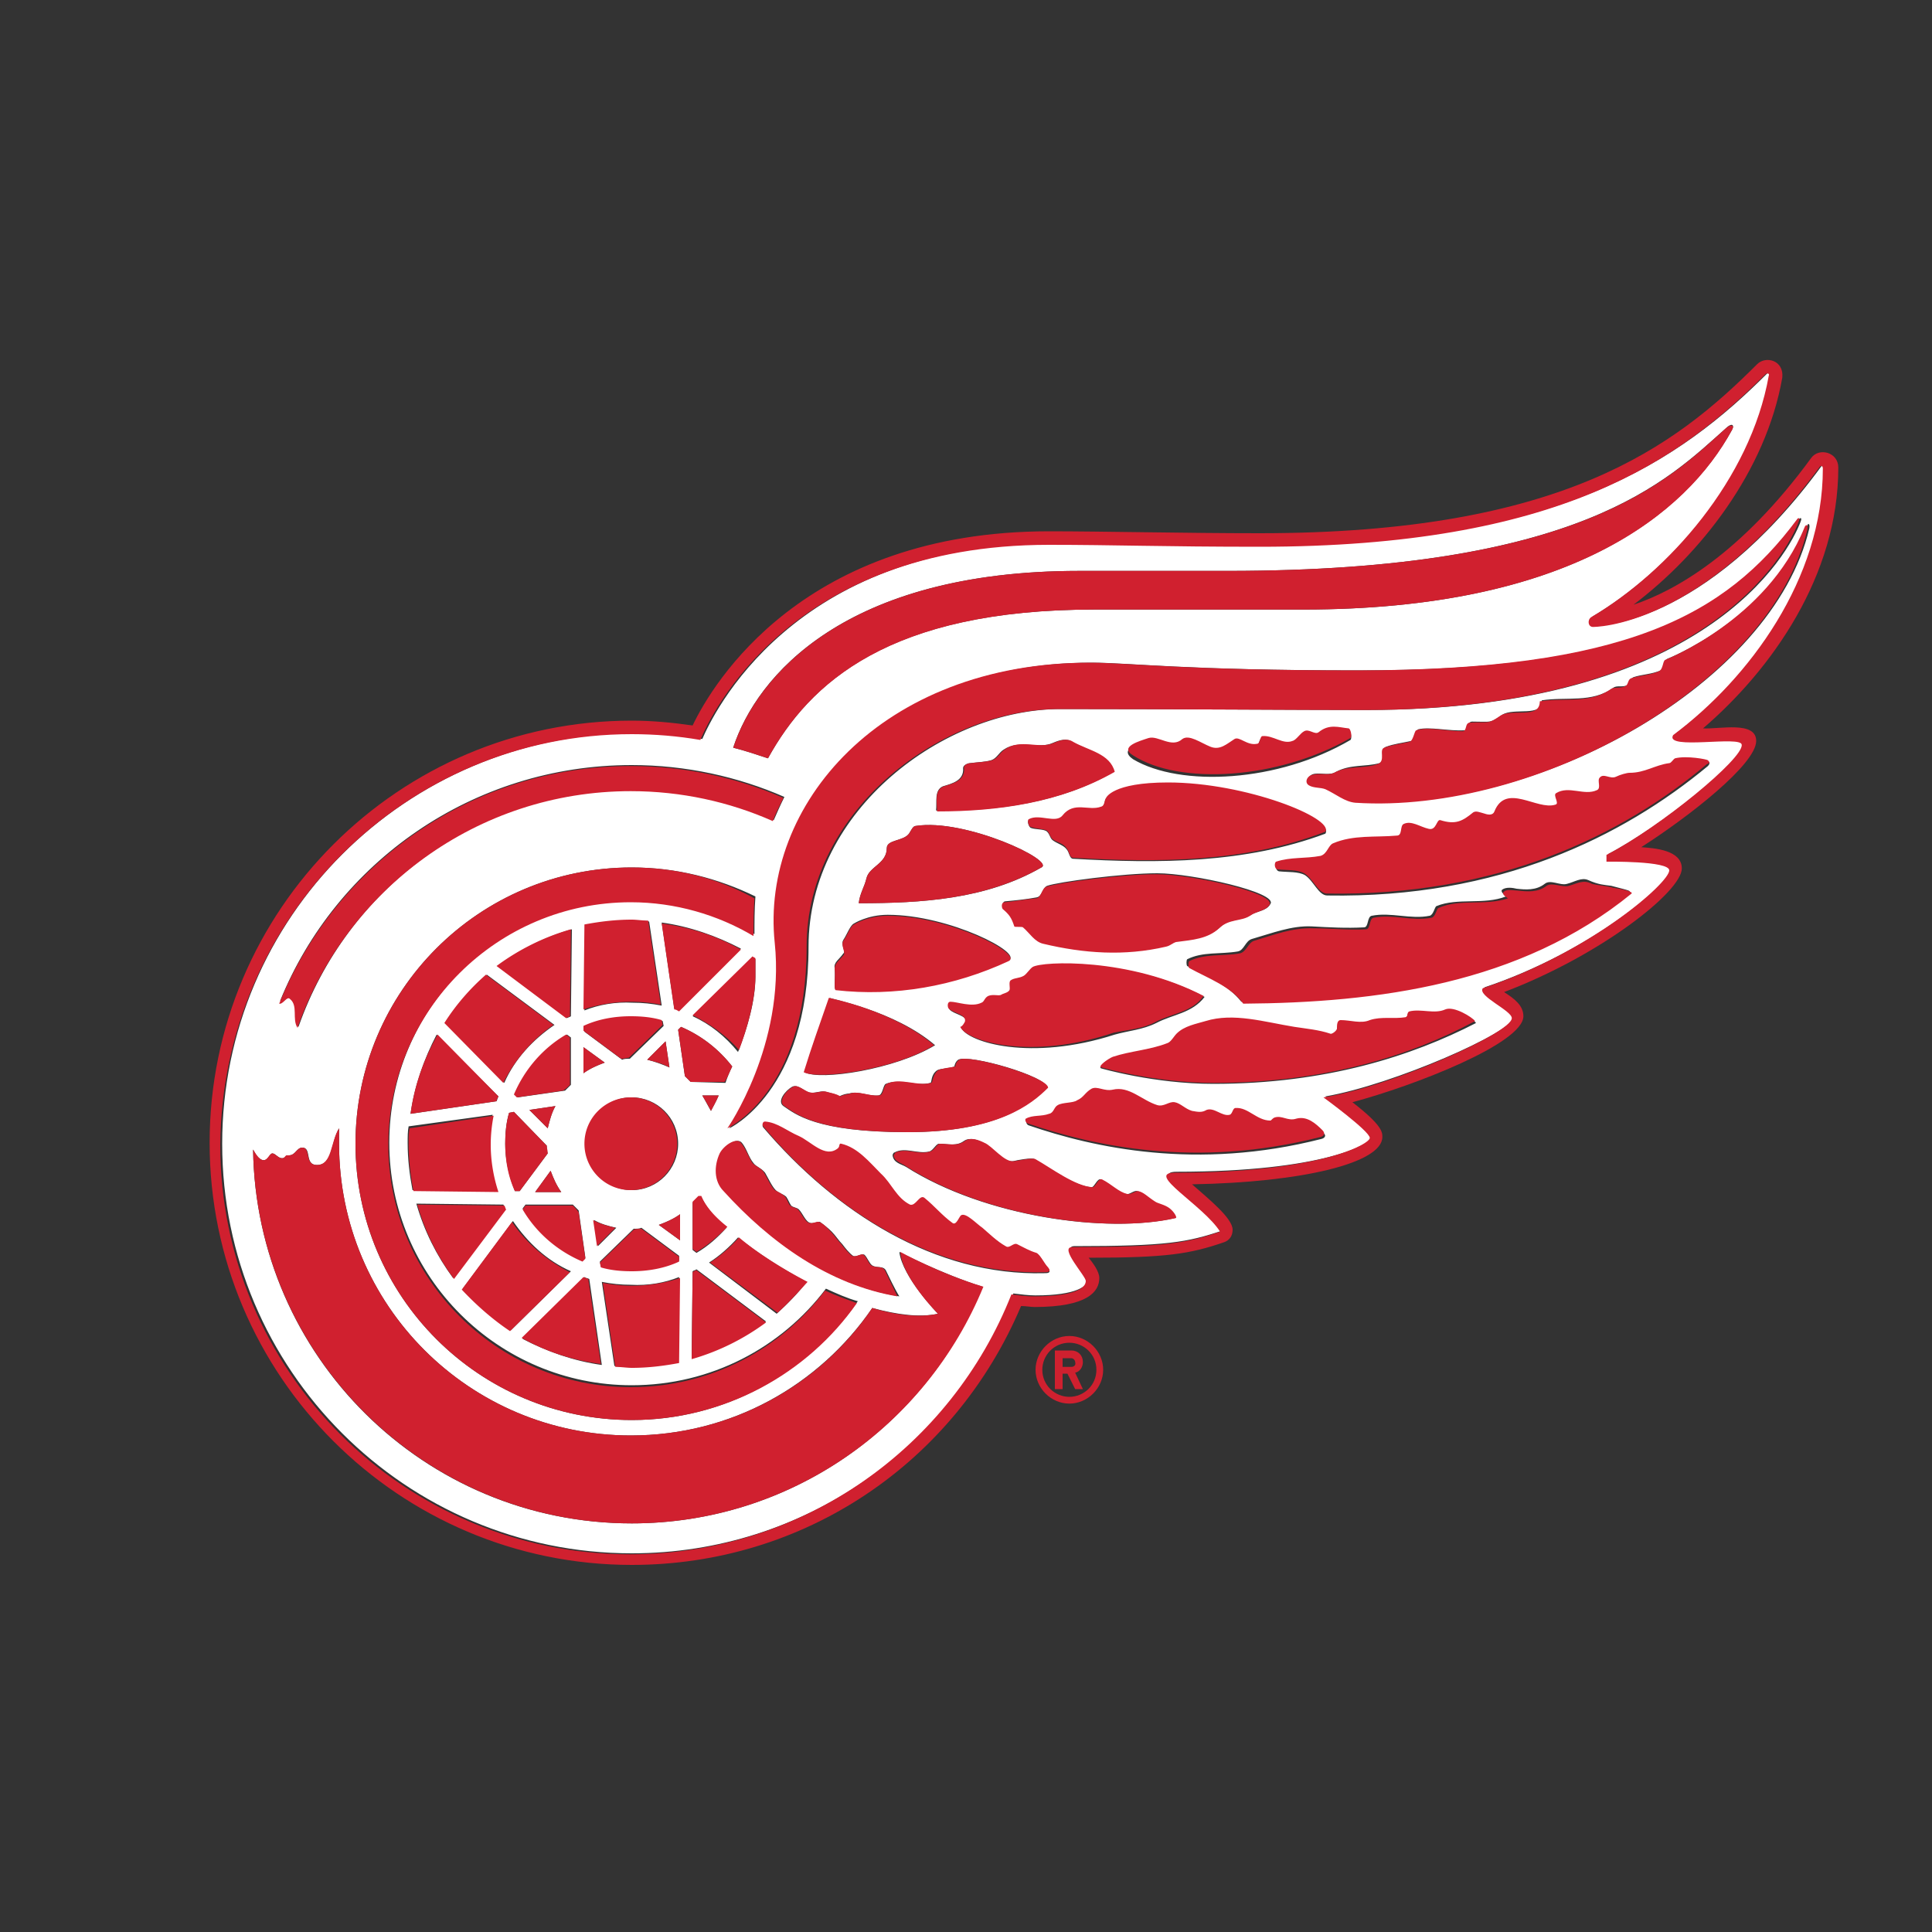
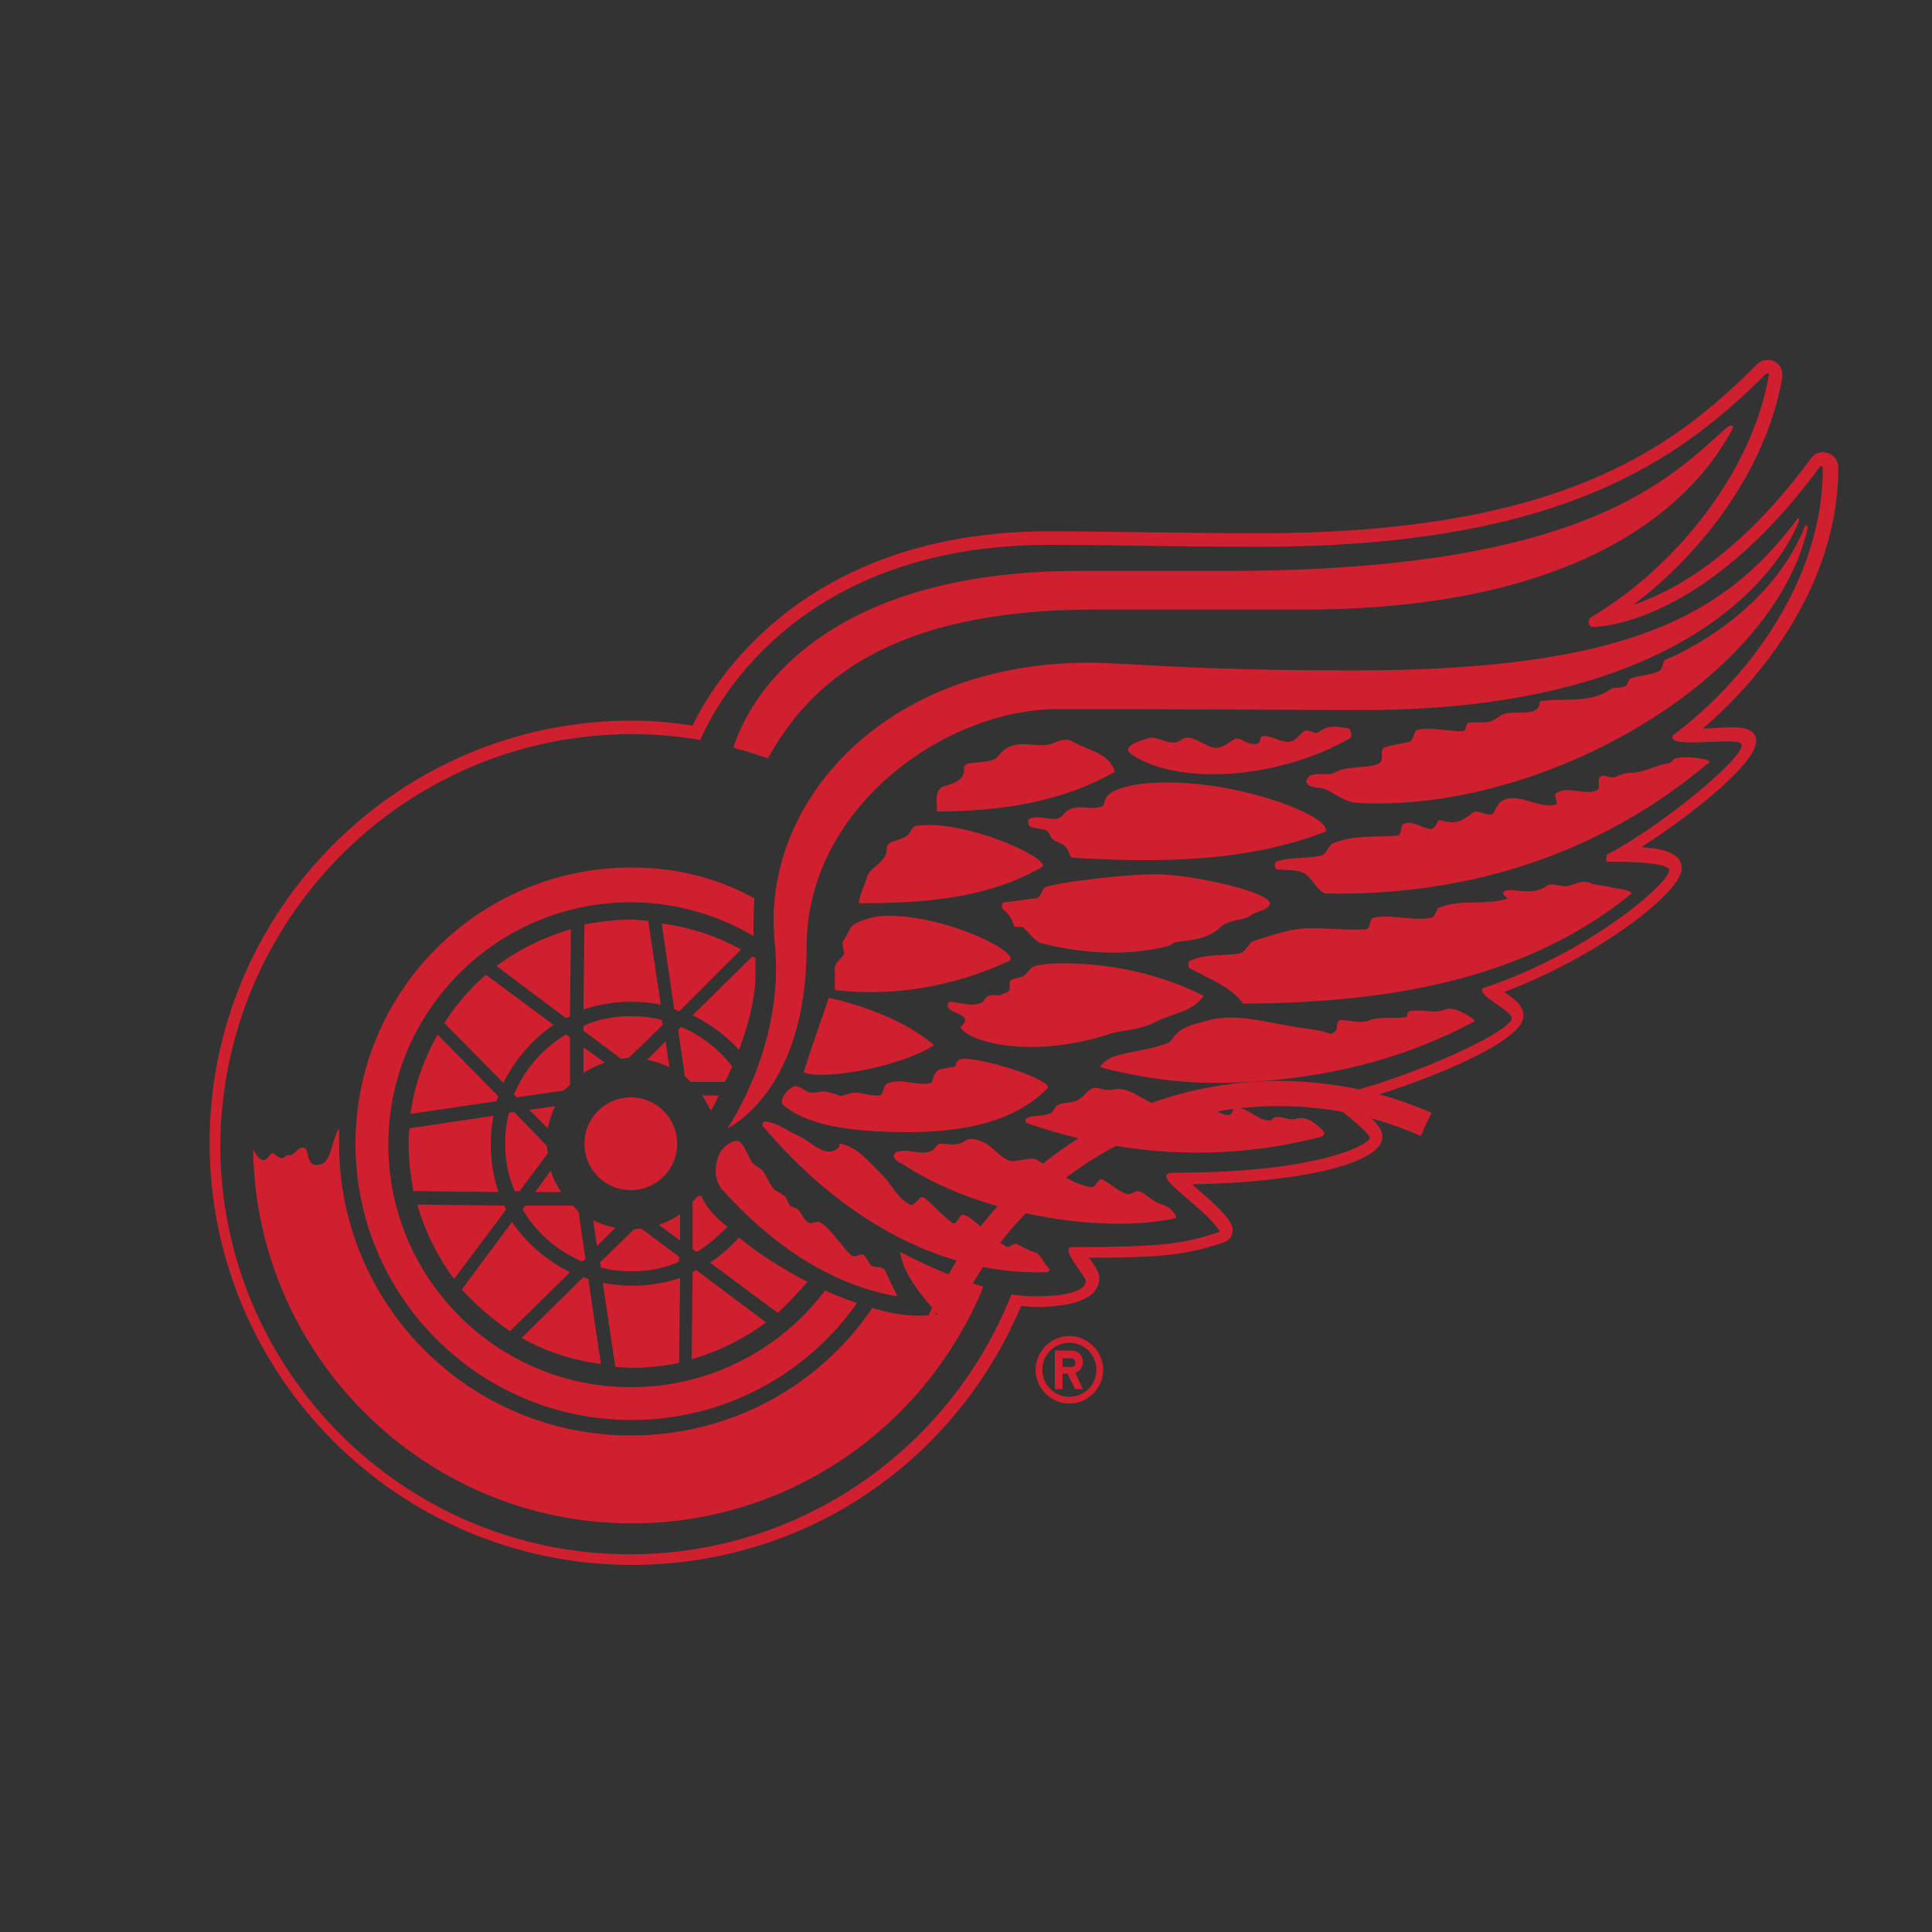
<svg xmlns="http://www.w3.org/2000/svg" id="Layer_1" viewBox="0 0 200 200">
  <rect x="0" y="0" width="200" height="200" fill="#333333" stroke="none" />
  <style>.st1{fill:#d0202f}</style>
-   <path d="M173.4 76c8-6 15.5-16.3 15.5-27.6 0-.2-.2-.3-.3-.2-12.3 16.8-23.5 16.6-23.5 16.6-.5 0-.6-.7-.2-1 7.9-4.7 16.5-14.3 18.4-25 0-.1-.2-.3-.3-.2-9 9-21.5 17.9-52.4 17.9-9.9 0-15.1-.2-21.8-.2-26.9 0-35.1 17.9-36.1 20.2-2.3-.4-4.7-.6-7.1-.6C42 76 23 95 23 118.4s19 42.4 42.4 42.4c17.9 0 33.3-11.1 39.5-26.9.8.1 1.6.2 2.3.2 4.3 0 5.4-1 5.4-1.6 0-.5-2.8-3.5-1.4-3.5 9.6 0 11.7-.4 15.3-1.6-1.7-2.6-7.8-6.1-4.7-6.1 15.2 0 20.2-2.9 20.2-3.6 0-.7-4.8-4.2-4.8-4.2 7-1.2 19.5-6.7 19.5-8.2 0-.9-3.6-2.3-3-3.1C164.8 98.5 173 91.3 173 90c0-1-6.5-.9-6.5-.9v-.7c5.6-2.9 14.2-10 14.2-11.5-.2-.9-8.3.8-7.3-.9zm13.9-21.3c-3.8 16.1-28.1 29.5-46.8 28.3-1.1-.1-2-.8-3.1-1.4-.5-.2-1.2-.2-1.7-.4-.5-.3-.3-1 .4-1.1.7-.1 1.6.2 2.2-.2 1.5-.8 3-.5 4.5-.9.8-.3 0-1.5.7-1.7.8-.3 1.7-.4 2.6-.6.4-.1.5-1.1.7-1.2 1.2-.3 3.2.2 4.8.1.5 0 .2-.9.8-.9 2 0 1.8.2 3.1-.7 1.2-.8 4.2.3 4.1-1.5 2.5-.4 5.2.3 7.4-1.3.4-.3 1 0 1.5-.3.3-.2.3-.7.6-.8.9-.3 1.9-.3 2.8-.7.5-.2.4-1.1.7-1.2 0 0 10.5-4.1 14.5-13.8 0-.2.3-.3.2.3zm-100 42.6c.4-.6.7-1.5 1.1-1.7 0 0 1.4-.9 3.5-.9 6.4 0 14.1 4 12.5 4.7-5.6 2.6-11.8 3.7-17.9 3-.2 0 0-1.3-.1-2.2-.1-.6.5-.9.9-1.5.3-.2-.3-.9 0-1.4zm20.5-7.5c-5.7 3.3-12.4 3.7-18.9 3.7.1-1 .6-1.7.8-2.6.3-1.2 2.1-1.5 2.1-3.1 0-.9 1.7-.7 2.3-1.5.2-.3.4-.8.7-.8 5.1-.8 14.5 3.6 13 4.3zm-10.2-8.4c1-.3 2.2-.6 2.1-1.9 0-.3.5-.5.7-.5.7-.1 1.5-.1 2.2-.3.6-.2.8-.8 1.3-1.1 1.6-1.1 3.6 0 5.1-.7.7-.3 1.4-.5 2-.1 1.6.9 3.8 1.3 4.3 3.1-5.5 3.2-12.1 4.1-18.4 4 .1-.9-.2-2.1.7-2.5zm-.8 26.8c-4.1 2.5-11.9 3.7-13.5 2.8.7-2.6 1.7-5.1 2.6-7.7 0 .1 6.7 1.3 10.9 4.9zm-13 4.9c.6.1 1.1-.2 1.6-.1.7.2 1 .2 1.5.5.3-.2.8-.3 1-.3.9-.3 2 .3 3 .2.5 0 .5-1.1.8-1.2 1.4-.6 3.2.3 4.6-.1.2 0 0-.8.7-1.3.3-.2 1.4-.2 1.8-.4 0-.1.1-.5.4-.7 1.1-.6 9.2 1.7 9.2 2.9-1.8 1.8-5.3 4.6-14.5 4.6-9.5 0-11.6-1.9-12.8-2.7-.7-.5.2-1.6.9-2 .6-.3 1.3.5 1.8.6zm15.7-6.7c.2 0 .5-.5.5-.6.1-.7-1.3-.8-1.7-1.3-.1-.1-.2-.7.2-.7.7 0 2.2.6 3.2.1.3-.1.3-.5.7-.7.4-.2 1 .1 1.3-.1.3-.1.7-.2.9-.5.1-.2-.1-.8.1-1 .3-.3.8-.2 1.4-.5.3-.2.7-.8.9-.9 1.1-.6 10.1-1 17.7 3-1.3 1.7-3.3 1.8-5 2.7-1.4.7-2.9.8-4.3 1.2-8.7 2.8-15.2.8-15.9-.7zm21.3-8.5c-4.4 1-8.5.7-12.7-.3-.9-.2-1.4-1.1-2.1-1.7-.2-.1-.9-.1-.9-.1-.3-.9-.5-1.2-1.2-1.8-.1-.1-.2-.7.2-.7 1.1-.1 2.1-.2 3.2-.4.6-.1.6-1 1.1-1.2 1.1-.4 7.8-1.3 11.4-1.3 3.6 0 12.6 2 11.7 3.2-.4.7-1.3.7-2 1.1-.9.6-2.3.4-3.1 1.2-1.2 1.1-2.8 1.2-4.3 1.4-.5.1-.8.5-1.3.6zm-9.7-9c-.4 0-.4-.7-.7-1-.3-.4-1-.6-1.4-.9-.3-.2-.3-.6-.6-.9-.3-.3-1.2-.2-1.7-.4-.2-.1-.4-.7-.2-.8 1.1-.6 2.8.5 3.5-.4 1.1-1.5 2.6-.4 4-.9.4-.2.3-.7.5-.9 0 0 .6-1.6 6.4-1.6 8.2 0 17.3 3.7 16.3 5.2-8.3 3.1-17.3 3.1-26.1 2.6zm7.8-12.3c1-.4 2.4 1.1 3.5.1.7-.6 1.9.3 2.9.8s1.7-.2 2.5-.8c.5-.4 1.4.7 2.3.5.3-.1.2-.8.6-.8 1.1-.1 2.1.9 3.1.5.4-.2.8-.8 1.2-1 .5-.3 1.2.4 1.5.1 1.1-.9 2.1-.6 3.1-.4.2 0 .4.8.2 1-7.5 4.4-17.6 4.9-22.5 2-1.6-1.1.7-1.7 1.6-2zm67.3-22.8c.1-.2.4-.3.2.2-1.2 3.2-9.8 19.5-45 19.5-6.7 0-20.1-.1-31.6-.1-12 0-26.1 10.4-26.1 24.6 0 15-8.2 18.8-8.2 18.8s5.9-8.6 4.9-19.2c-1.4-14.2 11-29 32.6-29 4 0 9.7.8 27.7.8 27.8 0 38.1-5.6 45.5-15.6zM73.4 130.7c1.1-.7 2.1-1.6 3-2.6 2 1.6 4.5 3.2 7.1 4.6-.9 1.2-2 2.3-3.1 3.3l-7-5.3zm5.9 6.1c-2.3 1.7-4.9 3-7.7 3.8l.1-9c.1-.1.3-.1.4-.2l7.2 5.4zm-7.2-7.1l-.4-.3v-4.9l.6-.6h.3c.4.9 1.3 2.1 2.6 3.2-.9 1-1.9 1.9-3.1 2.6zm.6-16.3h1.7c-.3.7-.6 1.2-.8 1.6-.3-.5-.6-1.1-.9-1.6zm-1.2-1.4l-.6-.6-.7-4.8.3-.3c2.1.9 3.9 2.3 5.3 4.1-.3.6-.5 1.1-.7 1.7l-3.6-.1zm-6.1 19.5c-1.1 0-2.2-.1-3.2-.4l-.1-.5 3.5-3.4c.3 0 .6 0 .8-.1l3.9 2.9v.5c-1.5.7-3.2 1-4.9 1zm4.9.7l-.1 8.8c-1.6.3-3.2.5-4.9.5-.6 0-1.2 0-1.7-.1l-1.3-8.7c1 .2 2 .3 3 .3 1.8.1 3.5-.2 5-.8zm-4.9-26.9c1.1 0 2.2.1 3.2.4l.1.5-3.5 3.4c-.3 0-.6 0-.8.1l-3.9-2.9v-.5c1.5-.7 3.1-1 4.9-1zm-4.9-.7l.1-8.8c1.6-.3 3.2-.5 4.9-.5.6 0 1.2 0 1.7.1l1.3 8.7c-1-.2-2-.3-3-.3-1.8-.1-3.5.2-5 .8zm.1 13.8c0-2.6 2.1-4.8 4.8-4.8 2.6 0 4.8 2.1 4.8 4.8 0 2.6-2.1 4.8-4.8 4.8-2.6 0-4.8-2.2-4.8-4.8zm3.2 8.7l-1.9 1.9-.4-2.7c.7.4 1.4.6 2.3.8zm3.2-17.4l1.9-1.9.4 2.7c-.7-.3-1.5-.6-2.3-.8zm2.8-5.3l-1.3-8.9c2.9.4 5.7 1.4 8.2 2.7l-6.4 6.3c-.2 0-.3 0-.5-.1zm-7.2 5.6c-.8.3-1.5.6-2.2 1.1v-2.7l2.2 1.6zm-2 20.2l-.3.3c-2.6-1.1-4.7-3-6.2-5.4l.3-.4h4.9l.6.6.7 4.9zm-3.6-9c.3.8.6 1.5 1.1 2.2h-2.7l1.6-2.2zm-.3-4.4l-1.9-1.9 2.7-.4c-.4.7-.6 1.5-.8 2.3zm-3.1-3.2l-.3-.3c1.1-2.6 3-4.8 5.4-6.2l.4.3v4.9l-.6.6-4.9.7zm3 5c0 .3 0 .6.1.8l-2.9 3.9h-.5c-.6-1.5-1-3.2-1-4.9 0-1.1.1-2.2.4-3.2l.5-.1 3.4 3.5zm2.5-13.4c-.1.1-.3.1-.4.2l-7.2-5.4c2.3-1.7 4.9-3 7.7-3.8l-.1 9zm-1.7.9c-2.2 1.5-4.1 3.5-5.2 6l-6.1-6.2c1.2-1.9 2.7-3.5 4.3-5l7 5.2zm-5.8 7.4c-.1.2-.1.3-.2.5l-8.9 1.3c.4-2.9 1.4-5.7 2.7-8.2l6.4 6.4zm-.6 1.9c-.2 1-.3 2-.3 3 0 1.7.3 3.4.8 4.9l-8.8-.1c-.3-1.6-.5-3.2-.5-4.9 0-.6 0-1.2.1-1.7l8.7-1.2zm1.1 9.3c.1.1.1.3.2.4l-5.4 7.2c-1.7-2.3-3-4.9-3.8-7.7l9 .1zm1 1.7c1.5 2.2 3.5 4.1 6 5.2l-6.2 6.1c-1.9-1.2-3.5-2.7-5-4.3l5.2-7zm7.4 5.8c.1.1.3.1.5.2l1.3 8.9c-2.9-.4-5.7-1.4-8.2-2.7l6.4-6.4zm7.7-5.4c.8-.3 1.5-.6 2.2-1.1v2.7l-2.2-1.6zm3.5-21.6l6.2-6.1c.1.1.2.1.3.2v1.8c0 2.4-.8 5.3-1.8 7.8-1.3-1.6-2.9-2.9-4.7-3.7zm6.4-8.5c-3.7-2.2-8.1-3.5-12.7-3.5-13.9 0-25.1 11.3-25.1 25.1 0 13.9 11.3 25.1 25.1 25.1 8.2 0 15.5-3.9 20.1-10 1.1.5 2.2 1 3.3 1.3C83.5 142.2 75 147 65.4 147c-15.8 0-28.6-12.8-28.6-28.6s12.8-28.6 28.6-28.6c4.6 0 8.9 1.1 12.8 3-.1 1.4-.1 2.7-.1 3.9zM75 123.3c-1-1.1-1-2.7-.4-3.9.4-.8 1.7-1.7 2.2-1.1.5.6.7 1.5 1.2 2.1.3.4.8.5 1.2 1 .3.5.7 1.4 1.1 1.8.3.3.8.4 1.1.7.2.3.3.6.5.9.2.2.6.2.8.4.4.4.7 1.3 1.2 1.4.3.1.8-.2 1-.1.4.3.8.6 1.2 1 .4.4.7.9 1.1 1.3.3.4.7.9 1.1 1.2.3.2.9-.3 1.2-.1.3.3.5.9.8 1.1.5.3 1.1 0 1.4.5.3.6.9 1.9 1.4 2.7-7.2-1.2-13.3-5.6-18.1-10.9zm36.7-64.2h15.4c36.6 0 45.5-9.4 51.6-14.8.5-.5.9-.4.6.2-4.8 8.7-16.8 18.6-44.4 18.6h-21.6c-21.3 0-29.5 7.6-33.8 15.4-1.2-.4-2.4-.8-3.6-1.1 2.4-7.4 11.6-18.3 35.8-18.3zM65.4 79.2c5.6 0 11 1.2 15.8 3.3-.4.8-.8 1.7-1.1 2.4-4.5-2-9.5-3.1-14.7-3.1-16 0-29.5 10.2-34.5 24.5-.6-.9.1-2.2-.8-3-.4-.3-.7.6-1.1.3 5.8-14.3 19.9-24.4 36.4-24.4zm0 78.5c-21.5 0-38.9-17.3-39.2-38.7.2.4.6 1.1 1.1 1.1.5 0 .6-.7.9-.7.3 0 .6.5 1 .5.3 0 .4-.3.5-.3h.2c.7 0 .8-.8 1.4-.8 1 0 .2 1.8 1.5 1.8 1.7 0 1.4-2.3 2.3-3.8v1.6c0 16.7 13.5 30.2 30.2 30.2 10.4 0 19.5-5.2 25-13.2 2.6.7 4.9 1 6.8.6 0 0-3.7-3.8-4-6.4 0 0 4.2 2.2 8.6 3.6-5.8 14.4-19.9 24.5-36.3 24.5zm42.7-25.9c-11.3.3-21.6-6.3-29.1-15.1-.1-.1-.1-.5.2-.5 1.3.1 2.3.9 3.5 1.5 1.3.6 2.7 2.3 4 1.3.3-.2.1-.6.4-.5 1.7.5 2.9 1.9 4.1 3.1 1.1 1.1 1.6 2.6 3 3.2.6.3 1.1-1.1 1.5-.7 1 .9 1.7 1.8 2.9 2.6.5.3.7-.7.9-.8.5-.2 1.6.9 2.2 1.3.7.6 1.5 1.3 2.4 1.9.4.3.8-.4 1.2-.2.7.3 1.3.7 2 .9.4.1.8 1.1 1.2 1.5.4.5-.1.5-.4.5zm12.9-6.7c.5.4.7 1 .6 1-7 1.6-19.6-.1-27.8-5.3-.5-.3-1.3-.4-1.4-1.2 0-.1.1-.3.2-.3 1.1-.6 2.4.2 3.6-.1.4-.1.7-.8 1-.8.9 0 1.8.3 2.6-.3.6-.4 1.4-.1 2 .2.8.4 2.1 2.1 3.1 1.9.3-.1 2-.4 2.2-.2 1.6.9 4.1 2.8 5.9 2.9.3 0 .6-1 1-.8 1.1.6 1.8 1.4 2.6 1.5.3.1.8-.4 1.1-.3.6.1 1 .6 1.7 1.1.4.2 1.1.4 1.6.7zm15.8-7.2c-12.9 3.3-23.6.9-30.3-1.4-.3-.1-.3-.5-.2-.5.7-.4 1.6-.2 2.4-.5.4-.2.5-.7.9-.9.5-.3 1.5-.3 2-.5.7-.4.8-.9 1.5-1.2.6-.4 1.3.2 2.2.1 1.7-.4 3 1.2 4.6 1.6.7.2 1.2-.4 1.8-.3.7.1 1.2.7 1.8.9.5.2.9.2 1.5-.1.8-.4 1.5.7 2.4.5.3-.1.3-.7.6-.7 1.4-.1 2.3 1.3 3.6 1.3.1 0 .2-.3.4-.3.7-.3 1.4.4 2.3.1 1.1-.3 2 .5 2.7 1.3.3.2.2.5-.2.6zm-11.2-5.7c-6.1 0-11.6-1.6-11.6-1.6-.4-.1.6-.9 1.2-1.1 1.8-.6 3.8-.8 5.6-1.4.4-.1.7-.7 1-1 .7-.8 2-1 3-1.3 3-.9 6.1.1 9.2.6 1.3.2 2.4.3 3.7.7.2 0 .7-.2.7-.5.1-.4.1-.9.4-.9 1 0 2.1.4 3 0 1.2-.5 2.4-.1 3.7-.3.3 0 .1-.5.4-.6 1.3-.3 2.6.3 3.7-.2.9-.4 2.8.8 3.2 1.3-6.6 3.4-15.5 6.3-27.2 6.3zm41.2-20.5c.7.2 2.1.5 1.9.6-11.5 9.4-26.4 11.2-40.2 11.4-1.4-1.8-3.6-2.6-5.6-3.7-.1-.1-.1-.6 0-.7 1.6-.8 3.4-.5 5.2-.8.7-.1.8-1.1 1.5-1.3 2.1-.6 4.1-1.4 6.2-1.3 1.8.1 3.6.2 5.4.1.5 0 .3-1.1.8-1.2 2-.4 4 .4 6 0 .4-.1.5-.9.7-1 2.2-.9 4.9-.1 7.2-1-.2-.2-.6-.5-.4-.7.4-.3 1.1-.2 1.5-.1.9.1 2 .2 2.9-.5.6-.5 1.6.2 2.3 0 .8-.2 1.5-.7 2.2-.4 1.1.5 1.7.5 2.4.6zm10-12.4c-8.8 7.3-21.6 13.7-39.4 13.4-.9 0-1.4-1.5-2.3-2.1-.7-.4-1.8-.3-2.7-.4-.4-.1-.4-.8-.2-.8 1.5-.5 3-.3 4.6-.6.7-.1.8-1 1.3-1.3 2.1-.9 4.4-.6 6.6-.8.6-.1.3-1.1.7-1.2.8-.4 1.7.3 2.6.5.8.2.8-1 1.2-.9 1.6.4 2.3.1 3.4-.8.2-.2.7 0 1.1.1.4.1.9.3 1.1-.2 1.2-3 4.4-.1 6.3-.7.5-.2-.3-1 .1-1.2 1.3-.8 2.8.3 4.2-.3.5-.2 0-1 .3-1.3.4-.5 1.2.2 1.7-.1.4-.2 1.1-.4 1.4-.4 1.5 0 2.6-.8 4.1-1 .2 0 .4-.4.6-.5 1.2-.3 3.2.1 3.4.2 0-.1.2.1-.1.4z" fill="#fff" />
  <path class="st1" d="M176.3 75.4c7.1-6.1 14-15.8 14-27 0-1.6-2-2.1-2.8-1-7.3 10-14.2 13.8-18.4 15.2 6.9-5.2 13.7-13.8 15.4-23.5.2-1.8-1.7-2.3-2.6-1.4-8.5 8.5-20.1 17.5-51.5 17.5-7.6 0-16.2-.2-21.8-.2-25.4 0-34.8 15.7-36.9 20.1-2.1-.3-4.2-.5-6.3-.5-24.1 0-43.7 19.6-43.7 43.7S41.3 162 65.4 162c17.8 0 33.4-10.5 40.3-26.8.5 0 1 .1 1.4.1 5.5 0 6.7-1.6 6.7-3 0-.7-.7-1.6-1.1-2.1 8.1 0 10.5-.4 14-1.6.6-.2.9-.7.9-1.3 0-1.2-2.5-3.2-4.2-4.7 11.4-.2 19.7-2.2 19.7-4.9 0-.5 0-1.2-3.1-3.6 6.4-1.7 17.7-6.1 17.7-8.9 0-1.1-.9-1.8-2-2.5 10-3.8 18.4-10.4 18.4-12.8 0-1.9-2.8-2.1-4.2-2.2 5-3.2 11.9-8.6 11.9-11 0-2.1-3.8-1.2-5.5-1.3zm-10 13.1v.7s6.5-.1 6.5.9c0 1.3-8.2 8.5-19.3 12.2-.6.8 3 2.3 3 3.1 0 1.5-12.5 7.1-19.5 8.2 0 0 4.8 3.5 4.8 4.2 0 .6-5 3.6-20.2 3.6-3.1 0 3 3.4 4.7 6.1-3.5 1.2-5.7 1.6-15.3 1.6-1.4 0 1.4 3 1.4 3.5 0 .7-1 1.6-5.4 1.6-.7 0-1.5-.1-2.3-.2-6.2 15.7-21.5 26.9-39.5 26.9-23.4 0-42.4-19-42.4-42.4C23 95 42 76 65.4 76c2.4 0 4.8.2 7.1.6 1-2.4 9.2-20.2 36.1-20.2 6.7 0 11.9.2 21.8.2 31 0 43.4-8.9 52.4-17.9.2-.1.4 0 .3.2-1.9 10.7-10.4 20.3-18.4 25-.4.3-.3 1 .2 1 0 0 11.2.2 23.5-16.6.1-.1.3-.1.3.2 0 11.4-7.6 21.7-15.5 27.6-.9 1.6 7.1 0 7.1 1 .2 1.4-8.4 8.5-14 11.4z" />
  <path class="st1" d="M75.8 110.4c-1.4-1.8-3.2-3.2-5.3-4.1l-.3.3.7 4.8.6.6H75c.3-.4.5-1 .8-1.6zM60.4 106.7l3.9 2.9c.3 0 .6-.1.8-.1l3.5-3.4-.1-.5c-1-.3-2.1-.4-3.2-.4-1.7 0-3.4.3-4.9 1v.5zM68.9 107.8l-1.9 1.9c.8.2 1.6.4 2.3.8l-.4-2.7zM70.4 125.7c-.7.5-1.4.8-2.2 1.1l2.2 1.6v-2.7zM52.8 137.8l6.2-6.1c-2.4-1.2-4.5-3-6-5.2l-5.2 7c1.5 1.6 3.2 3.1 5 4.3zM72.7 113.4c.3.5.6 1 .9 1.6.2-.4.5-.9.8-1.6h-1.7zM60.9 132.4c-.2-.1-.3-.1-.5-.2l-6.4 6.3c2.5 1.4 5.2 2.3 8.2 2.7l-1.3-8.8zM72.6 123.8h-.3l-.6.6v4.9l.4.3c1.2-.7 2.2-1.6 3.2-2.6-1.4-1.1-2.3-2.2-2.7-3.2zM60.4 111.1c.7-.5 1.4-.8 2.2-1.1l-2.2-1.6v2.7zM52.4 125.2c-.1-.1-.1-.3-.2-.4l-9-.1c.8 2.8 2.1 5.4 3.8 7.7l5.4-7.2zM70.3 130.1l-3.9-2.9c-.3 0-.6 0-.8.1l-3.5 3.4.1.5c1 .3 2.1.4 3.2.4 1.7 0 3.4-.3 4.9-1v-.5zM61.8 129l1.9-1.9c-.8-.2-1.6-.4-2.3-.8l.4 2.7zM71.7 131.7l-.1 9c2.8-.8 5.4-2.1 7.7-3.8l-7.2-5.4c-.1 0-.3.1-.4.2zM58.1 123.4c-.5-.7-.8-1.4-1.1-2.2l-1.6 2.2h2.7zM59.3 124.8h-4.9l-.3.4c1.4 2.4 3.6 4.3 6.2 5.4l.3-.3-.7-4.8c-.2-.3-.4-.5-.6-.7zM59 112.3v-4.9l-.4-.3c-2.4 1.4-4.3 3.6-5.4 6.2l.3.3 4.8-.7c.3-.2.5-.4.7-.6zM54.8 114.9l1.9 1.9c.2-.8.4-1.6.8-2.3l-2.7.4zM52.7 115.2c-.3 1-.4 2.1-.4 3.2 0 1.7.3 3.4 1 4.9h.5l2.9-3.9c0-.3-.1-.6-.1-.8l-3.4-3.5-.5.1zM62.4 132.8l1.3 8.7c.6 0 1.2.1 1.7.1 1.7 0 3.3-.2 4.9-.5l.1-8.8a15.724 15.724 0 0 1-8 .5zM78.2 101v-1.8c-.1-.1-.2-.1-.3-.2l-6.2 6.1c1.8.9 3.5 2.1 4.8 3.6.9-2.4 1.7-5.3 1.7-7.7zM58.6 105.4c.1-.1.3-.1.4-.2l.1-9c-2.8.8-5.4 2.1-7.7 3.8l7.2 5.4zM68.4 104l-1.3-8.7c-.6 0-1.2-.1-1.7-.1-1.7 0-3.3.2-4.9.5l-.1 8.8a15.724 15.724 0 0 1 8-.5zM83.6 132.7c-2.7-1.4-5.2-3-7.1-4.6-.9 1-1.9 1.9-3 2.6l7 5.2c1.1-1 2.1-2.1 3.1-3.2zM76.7 98.3c-2.5-1.4-5.2-2.3-8.2-2.7l1.3 8.9c.2 0 .3.1.5.2l6.4-6.4zM42.3 118.4c0 1.7.2 3.3.5 4.9l8.8.1c-.5-1.5-.8-3.2-.8-4.9 0-1 .1-2 .3-3l-8.7 1.3c-.1.5-.1 1-.1 1.6zM42.5 115.3l8.9-1.3c0-.2.1-.3.2-.5l-6.3-6.4c-1.4 2.5-2.4 5.2-2.8 8.2zM46 105.9l6.1 6.2c1.2-2.4 3-4.5 5.2-6l-7-5.2c-1.6 1.4-3.1 3.1-4.3 5zM70.1 118.4c0-2.6-2.1-4.8-4.8-4.8-2.6 0-4.8 2.1-4.8 4.8 0 2.6 2.1 4.8 4.8 4.8 2.7 0 4.8-2.2 4.8-4.8z" />
  <path class="st1" d="M65.4 89.8c-15.8 0-28.6 12.8-28.6 28.6S49.6 147 65.4 147c9.6 0 18.2-4.8 23.3-12.1-1.1-.4-2.2-.8-3.3-1.3-4.6 6.1-11.9 10-20.1 10-13.9 0-25.1-11.3-25.1-25.1 0-13.9 11.3-25.1 25.1-25.1 4.6 0 9 1.3 12.7 3.5 0-1.2 0-2.5.1-3.9-3.8-2.1-8.1-3.2-12.7-3.2z" />
-   <path class="st1" d="M97.1 136c-1.8.4-4.2.2-6.8-.6-5.4 8-14.6 13.2-25 13.2-16.7 0-30.2-13.5-30.2-30.2v-1.6c-.9 1.4-.7 3.8-2.3 3.8-1.3 0-.6-1.8-1.5-1.8-.6 0-.7.8-1.4.8h-.2c-.2 0-.2.3-.5.3-.4 0-.7-.5-1-.5-.3 0-.5.7-.9.7-.5 0-.9-.8-1.1-1.1.3 21.4 17.8 38.7 39.2 38.7 16.4 0 30.5-10.1 36.4-24.5-4.4-1.3-8.6-3.6-8.6-3.6.2 2.7 3.9 6.4 3.9 6.4zM30 103.4c.9.7.2 2.1.8 3 5-14.3 18.6-24.5 34.5-24.5 5.2 0 10.2 1.1 14.7 3.1.3-.8.7-1.6 1.1-2.4-4.8-2.1-10.2-3.3-15.8-3.3-16.5 0-30.6 10.2-36.4 24.6.4.1.8-.8 1.1-.5zM113.3 63.1h21.6c27.6 0 39.7-9.9 44.4-18.6.3-.5-.1-.6-.6-.2-6 5.4-15 14.8-51.6 14.8h-15.4c-24.3 0-33.4 11-35.8 18.3 1.2.3 2.4.7 3.6 1.1 4.3-7.8 12.6-15.4 33.8-15.4z" />
+   <path class="st1" d="M97.1 136c-1.8.4-4.2.2-6.8-.6-5.4 8-14.6 13.2-25 13.2-16.7 0-30.2-13.5-30.2-30.2v-1.6c-.9 1.4-.7 3.8-2.3 3.8-1.3 0-.6-1.8-1.5-1.8-.6 0-.7.8-1.4.8h-.2c-.2 0-.2.3-.5.3-.4 0-.7-.5-1-.5-.3 0-.5.7-.9.7-.5 0-.9-.8-1.1-1.1.3 21.4 17.8 38.7 39.2 38.7 16.4 0 30.5-10.1 36.4-24.5-4.4-1.3-8.6-3.6-8.6-3.6.2 2.7 3.9 6.4 3.9 6.4zc.9.7.2 2.1.8 3 5-14.3 18.6-24.5 34.5-24.5 5.2 0 10.2 1.1 14.7 3.1.3-.8.7-1.6 1.1-2.4-4.8-2.1-10.2-3.3-15.8-3.3-16.5 0-30.6 10.2-36.4 24.6.4.1.8-.8 1.1-.5zM113.3 63.1h21.6c27.6 0 39.7-9.9 44.4-18.6.3-.5-.1-.6-.6-.2-6 5.4-15 14.8-51.6 14.8h-15.4c-24.3 0-33.4 11-35.8 18.3 1.2.3 2.4.7 3.6 1.1 4.3-7.8 12.6-15.4 33.8-15.4z" />
  <path class="st1" d="M112.8 68.6c-21.6 0-34.1 14.8-32.6 29 1.1 10.6-4.9 19.2-4.9 19.2s8.2-3.7 8.2-18.8c0-14.3 14.2-24.6 26.1-24.6 11.6 0 25 .1 31.6.1 35.3 0 43.8-16.3 45-19.5.2-.5-.1-.4-.2-.2-7.4 9.9-17.7 15.6-45.7 15.6-17.8 0-23.5-.8-27.5-.8z" />
  <path class="st1" d="M120.9 81c-5.8 0-6.4 1.6-6.4 1.6-.2.2-.1.8-.5.9-1.3.5-2.8-.6-4 .9-.7.9-2.4-.2-3.5.4-.2.1 0 .8.2.8.5.2 1.4.2 1.7.4.3.3.3.7.6.9.4.3 1.1.4 1.4.9.3.3.3 1 .7 1 8.8.5 17.8.5 26.1-2.7.9-1.4-8.2-5.1-16.3-5.1zM86.4 100.3c.1.8-.1 2.1.1 2.2 6.1.7 12.3-.4 17.9-3 1.6-.7-6.1-4.7-12.5-4.7-2.1 0-3.5.9-3.5.9-.4.2-.6 1-1.1 1.7-.3.5.3 1.2 0 1.5-.4.5-.9.8-.9 1.4zM94.8 85.5c-.3 0-.5.5-.7.8-.6.8-2.3.6-2.3 1.5 0 1.6-1.8 1.9-2.1 3.1-.2.9-.7 1.6-.8 2.6 6.5 0 13.1-.4 18.9-3.7 1.5-.7-7.9-5.1-13-4.3zM115.4 79.9c-.5-1.9-2.7-2.2-4.3-3.1-.6-.4-1.3-.2-2 .1-1.5.7-3.5-.5-5.1.7-.5.3-.7.9-1.3 1.1-.7.2-1.5.2-2.2.3-.3 0-.8.2-.7.5.1 1.3-1.1 1.6-2.1 1.9-1 .4-.7 1.6-.7 2.6 6.3 0 12.8-.9 18.4-4.1zM83.2 111c1.6.8 9.5-.3 13.5-2.8-4.2-3.6-10.9-4.9-10.9-4.9-.9 2.6-1.8 5.1-2.6 7.7zM82.1 112.5c-.8.4-1.6 1.6-.9 2 1.2.8 3.3 2.7 12.8 2.7 9.3 0 12.8-2.9 14.5-4.6 0-1.1-8.2-3.5-9.2-2.9-.3.2-.4.5-.4.7-.4.1-1.5.2-1.8.4-.6.5-.5 1.2-.7 1.3-1.4.4-3.2-.6-4.6.1-.4.2-.3 1.2-.8 1.2-1 .1-2.1-.5-3-.2-.2.1-.7.1-1 .3-.5-.3-.8-.3-1.5-.5-.5-.1-1 .2-1.6.1-.6-.1-1.3-.9-1.8-.6zM119.6 105.8c1.7-.9 3.8-1 5-2.7-7.7-4-16.7-3.6-17.7-3-.3.2-.6.7-.9.9-.5.3-1 .2-1.4.5-.2.2 0 .8-.1 1-.2.3-.6.3-.9.5-.3.1-.8-.1-1.3.1-.4.2-.4.6-.7.7-1 .5-2.5-.1-3.2-.1-.4 0-.3.6-.2.7.5.5 1.8.6 1.7 1.3 0 .1-.3.6-.5.6.7 1.5 7.3 3.5 15.9.6 1.5-.3 3-.4 4.3-1.1zM129.4 94.8c.7-.5 1.6-.5 2-1.1.9-1.2-8-3.2-11.7-3.2-3.6 0-10.3.9-11.4 1.3-.5.2-.5 1.2-1.1 1.2-1.1.1-2.1.3-3.2.4-.4 0-.3.6-.2.7.7.6.9.9 1.2 1.8 0 .1.8 0 .9.1.7.6 1.2 1.5 2.1 1.7 4.2 1 8.4 1.3 12.7.3.5-.1.8-.5 1.2-.5 1.5-.2 3.1-.3 4.3-1.4 1-1 2.3-.7 3.2-1.3zM139.8 76.4c.2-.2 0-1-.2-1-1-.1-2-.5-3.1.4-.4.3-1-.4-1.5-.1-.4.2-.8.9-1.2 1-1 .4-2-.6-3.1-.5-.3 0-.2.8-.6.8-1 .2-1.8-.8-2.3-.5-.8.5-1.5 1.2-2.5.8-1-.4-2.2-1.3-2.9-.8-1.1 1-2.5-.4-3.5-.1-.9.3-3.1.9-1.6 1.8 4.8 3.1 15 2.5 22.5-1.8zM91.6 131.5c-.3-.5-.9-.2-1.4-.5-.3-.2-.5-.9-.8-1.1-.2-.2-.8.3-1.2.1-.4-.3-.8-.8-1.1-1.2-.4-.4-.7-.9-1.1-1.3-.4-.4-.7-.8-1.2-1-.2-.1-.7.2-1 .1-.5-.1-.8-1-1.2-1.4-.2-.2-.6-.2-.8-.4-.2-.2-.3-.6-.5-.9-.3-.3-.7-.5-1.1-.7-.4-.4-.8-1.3-1.1-1.8-.3-.5-.8-.6-1.2-1-.4-.6-.7-1.5-1.2-2.1-.5-.6-1.8.3-2.2 1.1-.6 1.3-.6 2.9.4 3.9 4.8 5.3 10.9 9.7 18 10.9-.4-.8-1-2.1-1.3-2.7zM107.3 129.7c-.7-.2-1.4-.6-2-.9-.4-.2-.8.5-1.2.2-.9-.5-1.7-1.3-2.4-1.9-.6-.4-1.7-1.6-2.2-1.3-.2.1-.5 1.1-.9.8-1.1-.8-1.8-1.7-2.9-2.6-.5-.4-.9.9-1.5.7-1.4-.7-1.9-2.2-3-3.2-1.2-1.2-2.4-2.7-4.1-3.1-.3-.1-.1.3-.4.5-1.3 1-2.7-.7-4-1.3-1.2-.5-2.2-1.4-3.5-1.5-.3 0-.3.4-.2.5 7.4 8.8 17.7 15.4 29.1 15.1.3 0 .8 0 .4-.5-.4-.4-.8-1.3-1.2-1.5zM117.8 123.3c-.3 0-.8.4-1.1.3-.9-.2-1.6-1-2.6-1.5-.4-.2-.7.8-1 .8-1.8-.1-4.3-2-5.9-2.9-.3-.2-2 .2-2.2.2-1 .2-2.3-1.6-3.1-1.9-.6-.3-1.4-.6-2-.2-.8.6-1.7.3-2.6.3-.3 0-.6.7-1 .8-1.2.4-2.4-.4-3.6.1l-.2.3c.1.7.9.8 1.4 1.2 8.2 5.2 20.8 6.9 27.8 5.3.2 0-.1-.6-.6-1s-1.2-.5-1.5-.7c-.8-.5-1.2-1-1.8-1.1zM134.2 115.8c-.9.3-1.5-.4-2.3-.1-.2.1-.3.3-.4.3-1.4 0-2.3-1.4-3.6-1.3-.3 0-.3.6-.6.7-.8.2-1.6-.8-2.4-.5-.5.3-.9.2-1.5.1-.7-.2-1.2-.8-1.8-.9-.6-.1-1.1.5-1.8.3-1.6-.5-2.9-2-4.6-1.6-.9.2-1.6-.4-2.2-.1-.7.4-.8.9-1.5 1.2-.4.3-1.5.2-2 .5-.4.2-.4.8-.9.9-.8.3-1.7.1-2.4.5-.1 0-.1.4.2.5 6.7 2.3 17.4 4.7 30.3 1.4.4-.1.5-.4.2-.7-.7-.7-1.6-1.5-2.7-1.2zM149.6 104.5c-1.1.5-2.5-.1-3.7.2-.3.1-.1.5-.4.6-1.2.2-2.5-.1-3.7.3-.9.4-2 0-3 0-.4 0-.4.5-.4.9-.1.3-.6.6-.7.5-1.2-.4-2.4-.5-3.7-.7-3.1-.5-6.3-1.5-9.2-.6-1 .3-2.2.5-3 1.3-.3.3-.6.9-1 1-1.8.7-3.8.8-5.6 1.4-.5.2-1.6 1-1.2 1.1 0 0 5.6 1.6 11.6 1.6 11.7 0 20.6-2.9 27.1-6.4-.3-.4-2.2-1.6-3.1-1.2zM162.4 91.7c-.7.2-1.7-.4-2.3 0-.9.7-2 .6-2.9.5-.4 0-1.2-.2-1.5.1-.3.2.1.5.4.7-2.4.8-5 0-7.2 1-.2.1-.3.9-.7 1-2.1.4-4-.4-6 0-.5.1-.3 1.2-.8 1.2-1.8.1-3.6-.1-5.4-.1-2.2-.1-4.2.7-6.2 1.3-.6.2-.8 1.2-1.5 1.3-1.8.3-3.6 0-5.2.8-.1.1-.1.6 0 .7 2 1.1 4.3 1.9 5.6 3.7 13.8-.1 28.7-2 40.2-11.4.2-.2-1.1-.5-1.9-.6-.7-.2-1.3-.2-2.2-.4-.9-.5-1.6 0-2.4.2zM176.8 78.7c-.1-.1-2.2-.5-3.4-.2-.2.1-.4.5-.6.5-1.5.2-2.5 1-4.1 1-.3 0-1 .2-1.4.4-.6.3-1.3-.4-1.7.1-.3.3.2 1.1-.3 1.3-1.3.6-2.9-.5-4.2.3-.4.2.4 1.1-.1 1.2-1.9.6-5.1-2.3-6.3.7-.2.5-.8.3-1.1.2-.4-.1-.8-.3-1.1-.1-1.1.9-1.8 1.3-3.4.8-.4-.1-.4 1.1-1.2.9-.9-.2-1.8-.9-2.6-.5-.4.2-.1 1.2-.7 1.2-2.2.2-4.5-.1-6.6.8-.5.2-.6 1.1-1.3 1.3-1.6.3-3.1.1-4.6.6-.2.1-.2.8.2.8.9.1 2 0 2.7.4.9.5 1.4 2 2.3 2.1 17.7.3 30.6-6 39.4-13.4.4-.1.2-.3.1-.4zM172.4 68.3c-.3.1-.2 1-.7 1.2-.9.4-1.9.4-2.8.7-.4.1-.3.6-.6.8-.5.3-1.2.1-1.5.3-2.2 1.6-4.9.9-7.4 1.3 0 1.9-2.9.7-4.1 1.5-1.3.9-1.1.6-3.1.7-.6 0-.3.9-.8.9-1.6 0-3.6-.5-4.8-.1-.2.1-.3 1.1-.7 1.2-.9.2-1.8.3-2.6.6-.6.2.2 1.4-.7 1.7-1.4.5-3 .1-4.5.9-.6.3-1.4 0-2.2.2-.6.1-.9.8-.4 1.1.5.3 1.2.2 1.7.4 1.1.5 2 1.3 3.1 1.4 18.7 1.2 43-12.2 46.8-28.3.1-.6-.2-.5-.3-.2-3.9 9.6-14.4 13.7-14.4 13.7zM110.7 138.3c-1.9 0-3.5 1.6-3.5 3.5s1.6 3.5 3.5 3.5 3.5-1.6 3.5-3.5-1.6-3.5-3.5-3.5zm0 6.3c-1.5 0-2.8-1.2-2.8-2.8 0-1.5 1.2-2.8 2.8-2.8 1.5 0 2.8 1.2 2.8 2.8 0 1.6-1.3 2.8-2.8 2.8z" />
  <path class="st1" d="M112.1 141c0-.7-.5-1.2-1.2-1.2h-1.7v4h.8v-1.6h.5l.8 1.6h.8l-.8-1.7c.5-.1.8-.6.8-1.1zm-1.2.5h-.9v-.9h.9c.2 0 .4.2.4.4.1.3-.1.5-.4.5z" />
</svg>